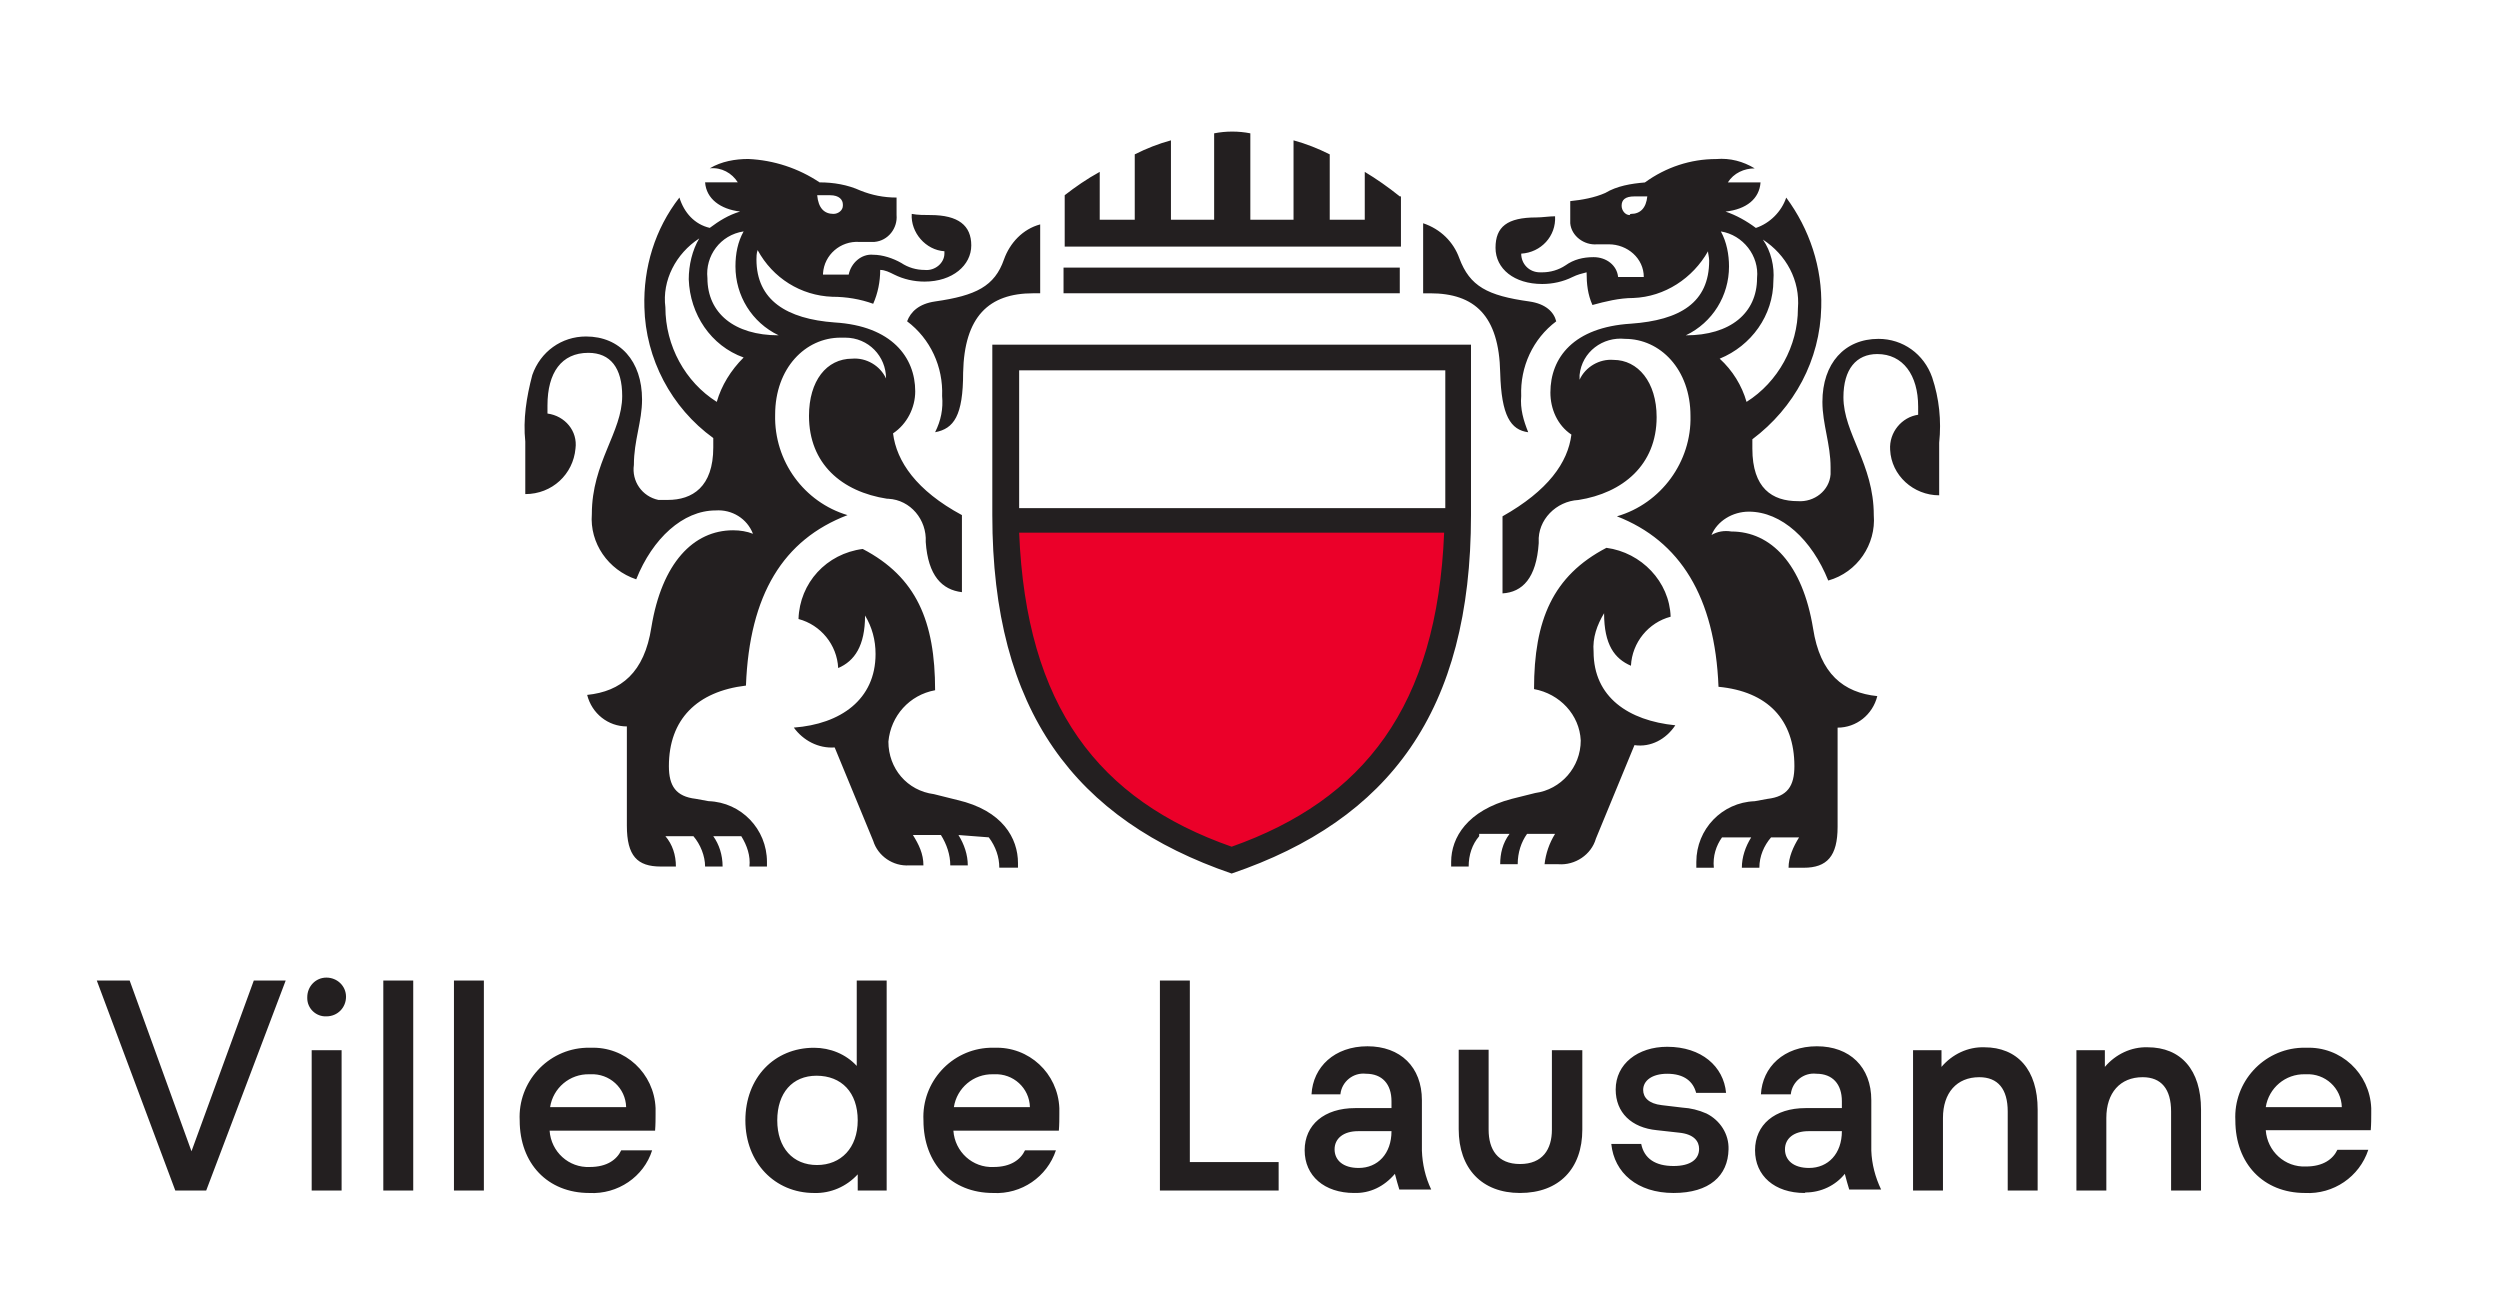
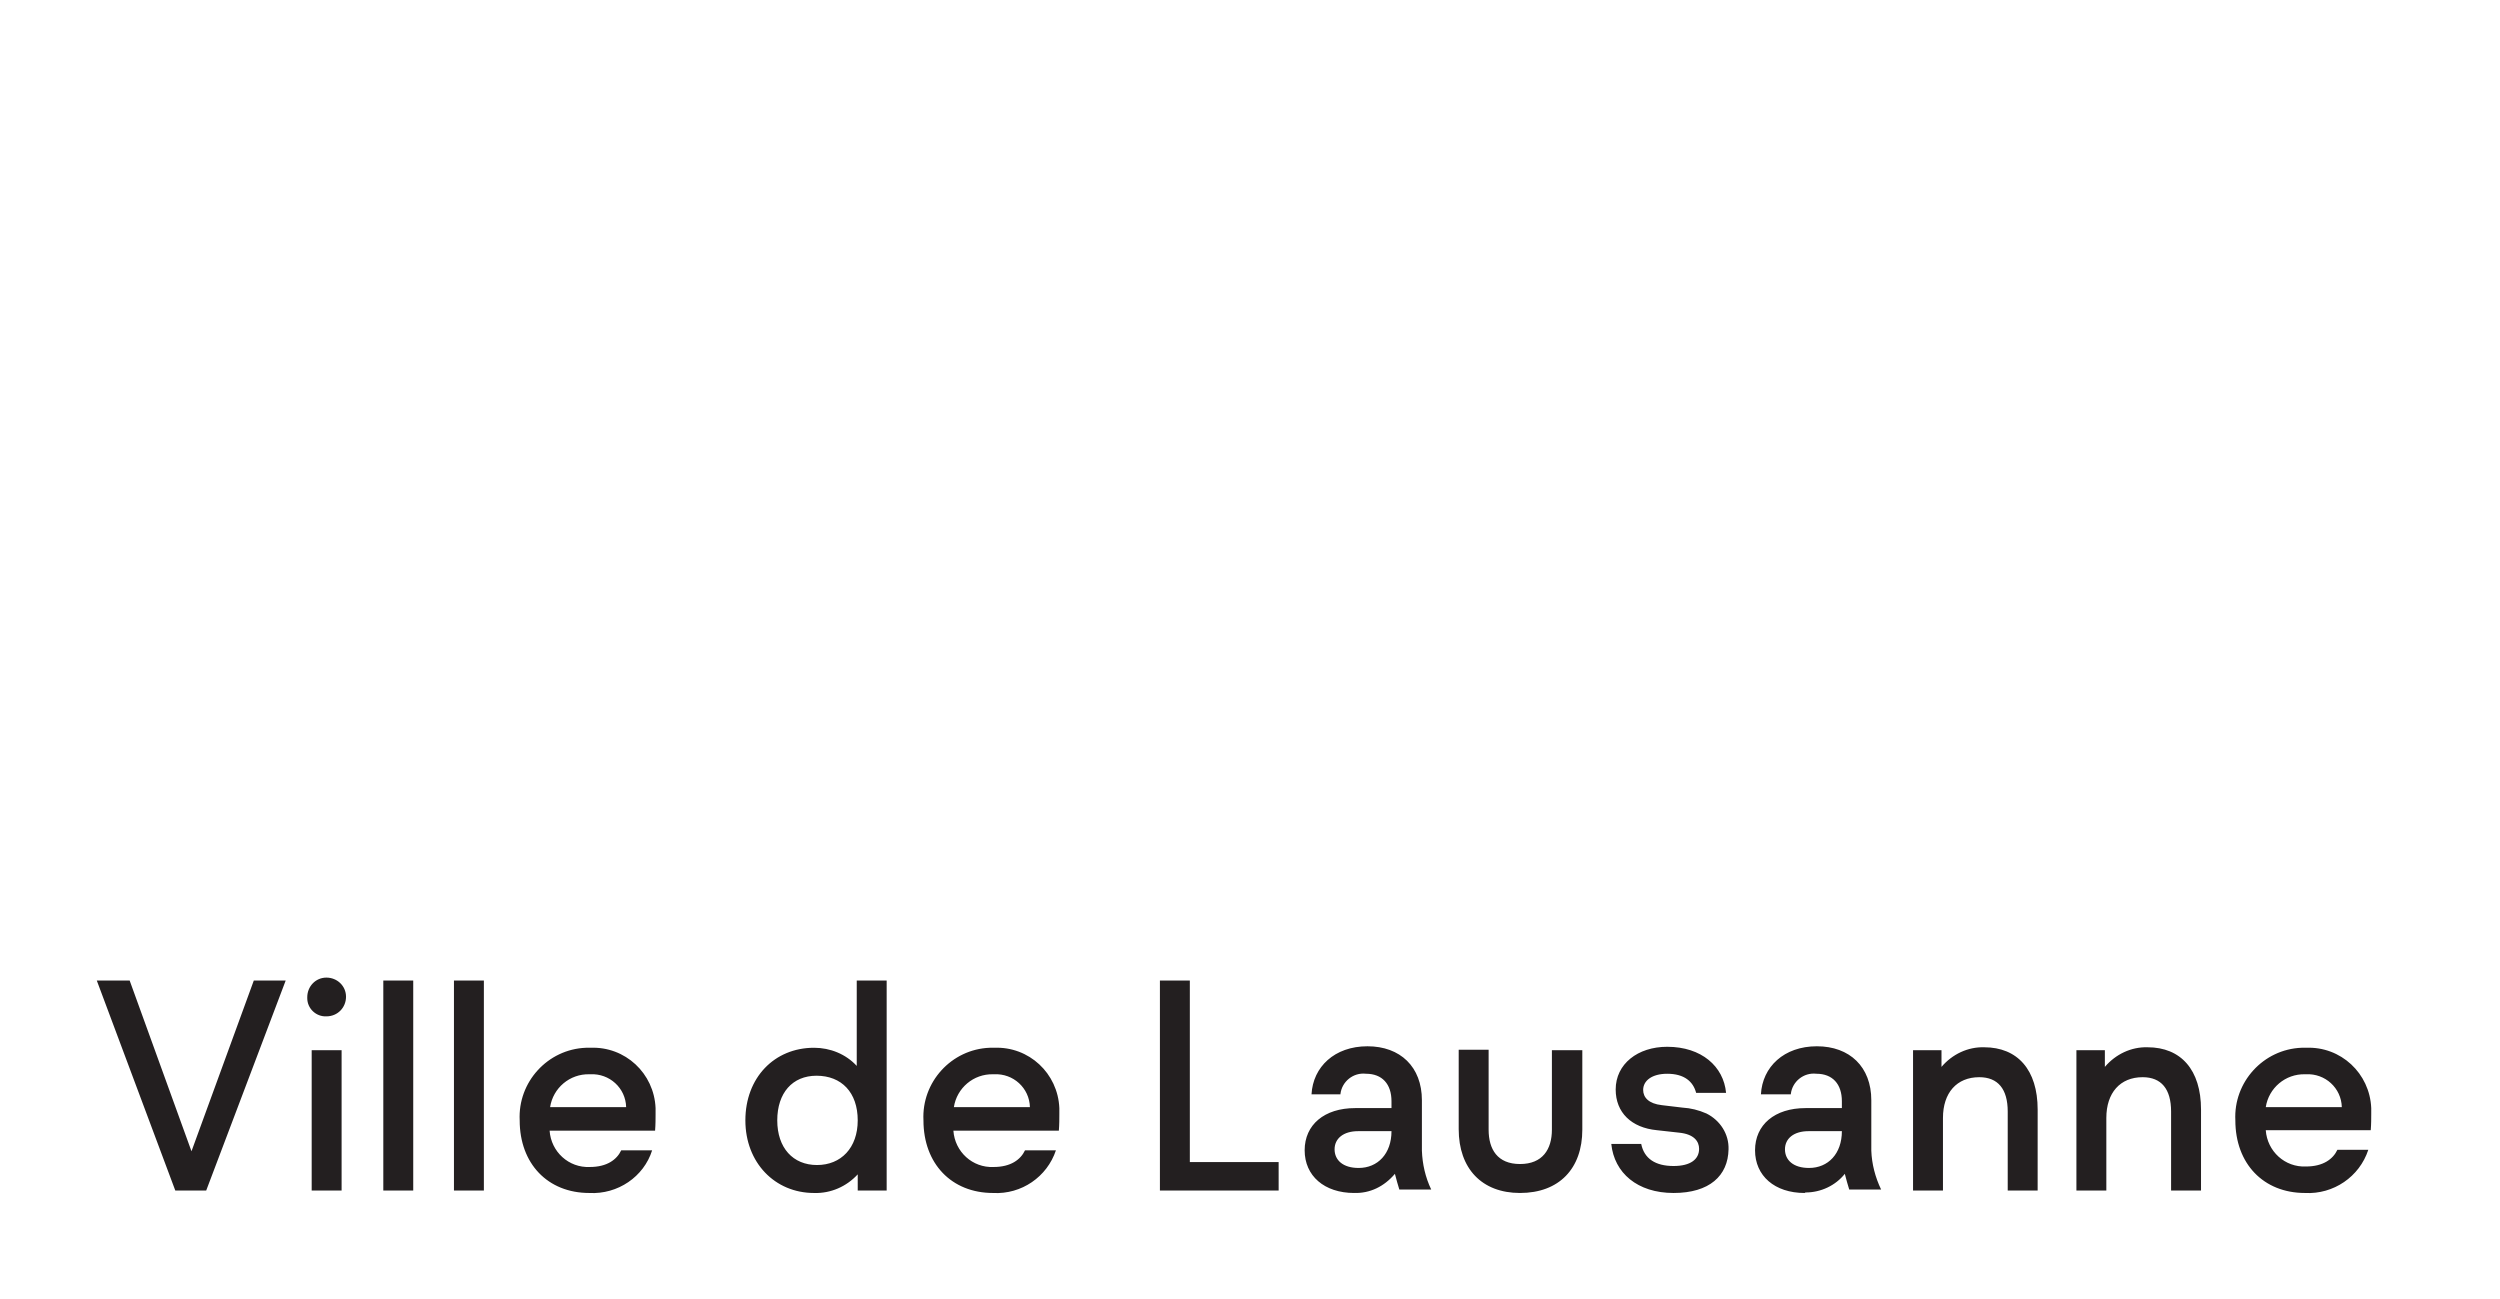
<svg xmlns="http://www.w3.org/2000/svg" xmlns:ns1="http://www.inkscape.org/namespaces/inkscape" xmlns:ns2="http://sodipodi.sourceforge.net/DTD/sodipodi-0.dtd" width="173.119mm" height="89.937mm" viewBox="0 0 173.119 89.936" version="1.1" id="svg1" xml:space="preserve" ns1:version="1.4.2 (ebf0e94, 2025-05-08)" ns2:docname="svd_picto_villelausanne.svg">
  <ns2:namedview id="namedview1" pagecolor="#ffffff" bordercolor="#000000" borderopacity="0.25" ns1:showpageshadow="2" ns1:pageopacity="0.0" ns1:pagecheckerboard="0" ns1:deskcolor="#d1d1d1" ns1:document-units="mm" ns1:zoom="0.72604517" ns1:cx="610.15487" ns1:cy="-194.89145" ns1:window-width="1920" ns1:window-height="1017" ns1:window-x="1912" ns1:window-y="-8" ns1:window-maximized="1" ns1:current-layer="layer1">
    <ns1:page x="0" y="0" width="173.119" height="89.937" id="page2" margin="0" bleed="0" />
  </ns2:namedview>
  <defs id="defs1" />
  <g ns1:label="Calque 1" ns1:groupmode="layer" id="layer1" transform="translate(-18.295,-189.133)">
    <g id="g2">
      <g id="g1" transform="matrix(0.935,0,0,0.935,202.68,-109.817)">
-         <path class="st0" d="m -105.985,382.44 c 9.771,-3.459 15.219,-10.376 15.737,-23.26 h -31.475 c 0.519,12.884 5.88,19.802 15.737,23.26 z" id="path1" ns2:nodetypes="cccc" />
-         <path class="st1" d="m -136.509,333.239 c 1.038,0 2.075,0.173 3.026,0.605 0.865,0.346 1.729,0.519 2.681,0.519 v 1.297 c 0.086,0.951 -0.605,1.902 -1.643,1.989 h -0.346 -0.778 c -1.384,-0.086 -2.594,0.951 -2.681,2.335 v 0.086 h 1.902 c 0.173,-0.865 0.951,-1.556 1.816,-1.47 0.692,0 1.47,0.259 2.075,0.605 0.519,0.346 1.124,0.519 1.729,0.519 0.778,0.086 1.47,-0.519 1.47,-1.211 v -0.173 c -1.384,-0.086 -2.508,-1.384 -2.421,-2.767 0.432,0.086 0.951,0.086 1.384,0.086 2.075,0 3.026,0.778 3.026,2.248 0,1.47 -1.384,2.681 -3.459,2.681 -0.778,0 -1.556,-0.173 -2.248,-0.519 -0.346,-0.173 -0.692,-0.346 -1.038,-0.346 0,0.865 -0.173,1.729 -0.519,2.508 -0.951,-0.346 -1.989,-0.519 -3.026,-0.519 -2.335,-0.086 -4.41,-1.384 -5.534,-3.459 -0.086,0.259 -0.086,0.519 -0.086,0.692 0,3.026 2.248,4.41 5.793,4.669 4.237,0.259 5.966,2.594 5.966,5.102 0,1.211 -0.605,2.421 -1.643,3.113 0.259,2.075 1.729,4.237 5.102,6.053 v 5.707 c -1.47,-0.173 -2.508,-1.211 -2.681,-3.718 0.086,-1.643 -1.124,-3.113 -2.767,-3.199 h -0.086 c -3.372,-0.519 -5.793,-2.594 -5.793,-6.139 0,-2.594 1.297,-4.237 3.199,-4.237 1.038,-0.086 2.075,0.519 2.508,1.47 0,-1.643 -1.297,-3.026 -3.026,-3.026 h -0.346 c -2.594,0 -4.842,2.248 -4.842,5.707 -0.086,3.459 2.162,6.485 5.361,7.436 -4.756,1.816 -7.263,5.88 -7.523,12.625 -3.632,0.432 -5.707,2.508 -5.707,5.966 0,1.47 0.519,2.248 1.989,2.421 l 0.951,0.173 c 2.421,0.086 4.323,2.075 4.323,4.496 v 0.346 h -1.297 c 0.086,-0.778 -0.173,-1.556 -0.605,-2.248 h -2.075 c 0.432,0.605 0.692,1.384 0.692,2.248 h -1.297 c 0,-0.778 -0.346,-1.643 -0.865,-2.248 h -2.075 c 0.519,0.605 0.778,1.384 0.778,2.248 h -1.124 c -1.729,0 -2.508,-0.778 -2.508,-3.026 v -7.35 c -1.384,0 -2.594,-0.951 -2.94,-2.335 2.508,-0.259 4.237,-1.643 4.756,-5.015 0.778,-4.756 3.113,-7.177 6.053,-7.177 0.519,0 1.038,0.086 1.47,0.259 -0.432,-1.124 -1.556,-1.816 -2.767,-1.729 -2.421,0 -4.669,2.075 -5.88,5.102 -2.075,-0.692 -3.459,-2.681 -3.286,-4.842 0,-3.805 2.248,-6.053 2.248,-8.733 0,-2.075 -0.865,-3.199 -2.508,-3.199 -1.989,0 -3.026,1.47 -3.026,3.891 v 0.605 c 1.297,0.173 2.248,1.297 2.075,2.594 -0.173,1.902 -1.729,3.372 -3.718,3.372 v -3.891 c -0.173,-1.643 0.086,-3.286 0.519,-4.929 0.605,-1.729 2.162,-2.853 3.978,-2.853 2.508,0 4.151,1.816 4.151,4.669 0,1.643 -0.605,3.026 -0.605,4.842 -0.173,1.211 0.605,2.335 1.816,2.594 h 0.692 c 1.816,0 3.372,-0.951 3.372,-3.891 v -0.692 c -3.113,-2.248 -5.015,-5.88 -5.102,-9.685 -0.086,-2.94 0.778,-5.793 2.594,-8.128 0.346,1.124 1.124,1.989 2.248,2.248 0.692,-0.519 1.384,-0.951 2.248,-1.211 -1.47,-0.173 -2.508,-0.951 -2.594,-2.162 h 2.421 c -0.432,-0.692 -1.211,-1.124 -2.075,-1.038 0.865,-0.519 1.902,-0.692 2.853,-0.692 1.902,0.086 3.718,0.692 5.275,1.729 z m -7.609,16.256 c 0.346,-1.211 1.038,-2.335 1.989,-3.286 -2.421,-0.865 -3.978,-3.199 -4.064,-5.793 0,-1.038 0.259,-2.162 0.778,-3.026 -1.729,1.124 -2.767,3.113 -2.508,5.102 0,2.853 1.47,5.534 3.805,7.004 z m -0.692,-9.166 c 0,2.594 1.989,4.237 5.275,4.237 -1.989,-0.951 -3.199,-2.94 -3.199,-5.102 0,-0.951 0.173,-1.816 0.605,-2.594 -1.729,0.259 -2.853,1.816 -2.681,3.459 z m 18.591,41.246 c 0.432,0.692 0.692,1.47 0.692,2.248 h -1.297 c 0,-0.778 -0.259,-1.556 -0.692,-2.248 h -2.075 c 0.432,0.692 0.778,1.384 0.778,2.248 h -1.038 c -1.211,0.086 -2.335,-0.692 -2.681,-1.816 l -2.853,-6.918 c -1.211,0.086 -2.335,-0.519 -3.026,-1.47 3.459,-0.259 6.053,-2.075 6.053,-5.448 0,-1.038 -0.259,-1.989 -0.778,-2.853 0,2.248 -0.778,3.372 -1.989,3.891 -0.086,-1.729 -1.297,-3.199 -2.94,-3.632 0.086,-2.681 2.075,-4.842 4.756,-5.188 3.978,2.075 5.361,5.361 5.361,10.463 -1.902,0.346 -3.286,1.902 -3.459,3.805 0,1.989 1.384,3.632 3.372,3.891 l 1.729,0.432 c 3.372,0.778 4.496,2.853 4.496,4.669 v 0.346 h -1.384 c 0,-0.778 -0.259,-1.556 -0.778,-2.248 z m -9.252,-46.002 c 0.346,0 0.692,-0.259 0.692,-0.605 v -0.086 c 0,-0.346 -0.259,-0.692 -0.951,-0.692 h -0.951 c 0.086,0.951 0.519,1.384 1.211,1.384 z m 7.523,6.485 c 3.026,-0.432 4.41,-1.124 5.102,-3.113 0.432,-1.211 1.384,-2.248 2.681,-2.594 v 5.102 h -0.519 c -3.286,0 -5.102,1.729 -5.188,5.88 0,3.199 -0.692,4.151 -2.075,4.41 0.432,-0.865 0.605,-1.729 0.519,-2.681 0.086,-2.162 -0.865,-4.237 -2.594,-5.534 0.259,-0.692 0.865,-1.297 2.075,-1.47 z m 39.689,15.824 c 0,14.527 -6.053,22.569 -17.726,26.546 -11.587,-3.978 -17.726,-12.019 -17.726,-26.546 v -12.625 h 35.452 z m -1.989,-10.722 h -31.475 v 10.203 h 31.561 V 347.161 Z m -15.737,35.28 c 9.771,-3.459 15.219,-10.376 15.737,-23.26 h -31.475 c 0.519,12.884 5.88,19.802 15.737,23.26 z m 12.452,-48.163 c -0.865,-0.692 -1.729,-1.297 -2.594,-1.816 v 3.545 h -2.594 v -4.842 c -0.865,-0.432 -1.729,-0.778 -2.681,-1.038 v 5.88 h -3.199 v -6.399 c -0.865,-0.173 -1.816,-0.173 -2.681,0 v 6.399 h -3.199 v -5.88 c -0.951,0.259 -1.816,0.605 -2.681,1.038 v 4.842 h -2.594 v -3.545 c -0.951,0.519 -1.816,1.124 -2.594,1.729 v 3.805 h 24.903 v -3.718 z m 0,5.275 h -24.903 v 1.902 h 24.903 z m 9.598,2.508 c 1.211,0.173 1.816,0.778 1.989,1.47 -1.729,1.297 -2.681,3.372 -2.594,5.534 -0.086,0.951 0.173,1.816 0.519,2.681 -1.297,-0.173 -1.989,-1.211 -2.075,-4.41 -0.086,-4.237 -1.902,-5.88 -5.188,-5.88 h -0.519 v -5.188 c 1.297,0.432 2.248,1.384 2.681,2.594 0.778,2.075 2.075,2.767 5.188,3.199 z m -3.718,39.603 c -0.519,0.605 -0.778,1.384 -0.778,2.248 h -1.297 v -0.346 c 0,-1.816 1.211,-3.805 4.496,-4.669 l 1.729,-0.432 c 1.902,-0.259 3.372,-1.902 3.372,-3.891 -0.086,-1.902 -1.556,-3.459 -3.459,-3.805 0,-5.102 1.384,-8.388 5.361,-10.463 2.594,0.346 4.669,2.508 4.756,5.102 -1.643,0.432 -2.853,1.902 -2.94,3.632 -1.211,-0.519 -1.989,-1.556 -1.989,-3.891 -0.519,0.865 -0.865,1.816 -0.778,2.853 0,3.372 2.594,5.102 6.053,5.448 -0.692,1.038 -1.816,1.643 -3.026,1.47 l -2.853,6.918 c -0.346,1.211 -1.556,1.989 -2.767,1.902 h -1.038 c 0.086,-0.778 0.346,-1.556 0.778,-2.248 h -2.075 c -0.432,0.605 -0.692,1.384 -0.692,2.248 h -1.297 c 0,-0.778 0.173,-1.556 0.692,-2.248 h -2.248 z m 12.279,-48.423 c 1.556,-1.124 3.372,-1.729 5.275,-1.729 1.038,-0.086 1.989,0.173 2.853,0.692 -0.778,0 -1.556,0.346 -1.989,1.038 h 2.421 c -0.086,1.211 -1.038,1.989 -2.594,2.162 0.778,0.259 1.556,0.692 2.248,1.211 1.038,-0.346 1.902,-1.211 2.248,-2.248 1.729,2.335 2.681,5.188 2.594,8.128 -0.086,3.891 -1.989,7.436 -5.102,9.771 v 0.692 c 0,2.94 1.47,3.891 3.372,3.891 1.211,0.086 2.335,-0.778 2.421,-1.989 v -0.519 c 0,-1.729 -0.605,-3.199 -0.605,-4.842 0,-2.853 1.643,-4.669 4.151,-4.669 1.816,0 3.372,1.124 3.978,2.853 0.519,1.556 0.692,3.199 0.519,4.842 v 3.891 c -1.902,0 -3.545,-1.47 -3.632,-3.372 -0.086,-1.297 0.865,-2.421 2.075,-2.594 v -0.605 c 0,-2.335 -1.124,-3.891 -3.026,-3.891 -1.556,0 -2.508,1.124 -2.508,3.199 0,2.681 2.248,4.929 2.248,8.733 0.173,2.162 -1.211,4.237 -3.372,4.842 -1.211,-3.026 -3.459,-5.102 -5.88,-5.102 -1.211,0 -2.335,0.692 -2.767,1.729 0.432,-0.259 0.951,-0.346 1.47,-0.259 2.94,0 5.275,2.421 6.053,7.177 0.519,3.372 2.248,4.756 4.756,5.015 -0.346,1.384 -1.556,2.335 -2.94,2.335 v 7.35 c 0,2.162 -0.778,3.026 -2.508,3.026 h -1.124 c 0,-0.778 0.346,-1.556 0.778,-2.248 h -2.075 c -0.519,0.605 -0.865,1.384 -0.865,2.248 h -1.297 c 0,-0.778 0.259,-1.556 0.692,-2.248 h -2.162 c -0.432,0.605 -0.692,1.384 -0.605,2.248 h -1.297 v -0.432 c 0,-2.421 1.902,-4.41 4.323,-4.496 l 0.951,-0.173 c 1.47,-0.173 1.989,-0.951 1.989,-2.421 0,-3.459 -1.989,-5.534 -5.621,-5.88 -0.259,-6.658 -2.853,-10.809 -7.523,-12.625 3.286,-0.951 5.534,-4.064 5.448,-7.436 0,-3.459 -2.248,-5.707 -4.842,-5.707 -1.643,-0.173 -3.199,0.951 -3.372,2.681 v 0.346 c 0.432,-0.951 1.47,-1.556 2.508,-1.47 1.816,0 3.199,1.643 3.199,4.237 0,3.545 -2.508,5.621 -5.793,6.139 -1.643,0.086 -3.026,1.47 -2.94,3.113 v 0.086 c -0.173,2.594 -1.211,3.632 -2.681,3.718 v -5.707 c 3.372,-1.902 4.842,-3.978 5.102,-6.053 -1.038,-0.692 -1.556,-1.902 -1.556,-3.113 0,-2.594 1.729,-4.842 5.966,-5.102 3.632,-0.259 5.793,-1.556 5.793,-4.669 0,-0.259 -0.086,-0.519 -0.086,-0.692 -1.124,1.989 -3.199,3.372 -5.534,3.459 -1.038,0 -2.075,0.259 -3.026,0.519 -0.346,-0.778 -0.432,-1.556 -0.432,-2.421 -0.346,0.086 -0.692,0.173 -1.038,0.346 -0.692,0.346 -1.47,0.519 -2.248,0.519 -2.075,0 -3.459,-1.124 -3.459,-2.681 0,-1.556 0.865,-2.248 3.026,-2.248 0.432,0 0.951,-0.086 1.384,-0.086 0.086,1.47 -1.038,2.681 -2.508,2.767 0,0.778 0.605,1.384 1.384,1.384 h 0.173 c 0.605,0 1.211,-0.173 1.729,-0.519 0.605,-0.432 1.297,-0.605 2.075,-0.605 0.951,0 1.729,0.605 1.816,1.47 h 1.902 c 0,-1.384 -1.211,-2.421 -2.594,-2.421 h -0.086 -0.778 c -0.951,0.086 -1.902,-0.605 -1.989,-1.556 v -0.346 -1.297 c 0.865,-0.086 1.816,-0.259 2.594,-0.605 0.865,-0.519 1.902,-0.692 2.94,-0.778 z m -1.038,2.335 c 0.692,0 1.124,-0.432 1.211,-1.297 h -0.951 c -0.692,0 -0.951,0.259 -0.951,0.692 0,0.346 0.259,0.692 0.605,0.692 0,-0.086 0.086,-0.086 0.086,-0.086 z m 9.339,4.756 c 0.173,-1.643 -1.038,-3.199 -2.681,-3.459 0.432,0.778 0.605,1.729 0.605,2.594 0,2.162 -1.211,4.151 -3.199,5.102 3.286,0 5.275,-1.643 5.275,-4.237 z m -0.778,9.166 c 2.335,-1.47 3.805,-4.151 3.805,-6.918 0.173,-2.075 -0.865,-3.978 -2.594,-5.102 0.605,0.865 0.865,1.989 0.778,3.026 0,2.594 -1.643,4.842 -3.978,5.793 0.951,0.865 1.643,1.989 1.989,3.199 z" id="path2" style="stroke-width:0.865" ns2:nodetypes="sccccccccccccsccssssccccscsccccccsccsscccsccscccccccccsscccsccccssscccccssccssccccccccccsccccccccsccccccccccccsccccccccsccccsssscssscccsccccsscsccsccccccccccccccccccccccccccccccccccccccccccscccccccscccccccccccccccccccccscccccccccsccssscccccsssccscccccsscccccccccsccscccccccsccccccscsccccssssccsscsccsccccccssscssccsccscccccccc" />
-       </g>
+         </g>
      <path class="st1" d="M 32.574,271.574 H 30.434 l -5.436,-14.541 h 2.276 l 4.281,11.823 4.315,-11.823 h 2.208 z m 8.323,-12.061 c -0.713,0.034 -1.325,-0.544 -1.325,-1.257 v -0.068 c 0,-0.747 0.578,-1.359 1.325,-1.359 0.747,0 1.359,0.578 1.359,1.325 0,0.747 -0.578,1.359 -1.359,1.359 0.034,0 0.034,0 0,0 z m 1.053,12.061 h -2.072 v -9.716 h 2.072 z m 4.96,0 h -2.072 v -14.541 h 2.072 z m 4.892,0 h -2.072 v -14.541 h 2.072 z m 7.304,0.17 c -2.888,0 -4.824,-2.038 -4.824,-5.028 -0.136,-2.65 1.936,-4.926 4.586,-5.028 h 0.306 c 2.412,-0.102 4.417,1.767 4.518,4.179 v 0.442 c 0,0.238 0,0.713 -0.034,1.121 h -7.304 c 0.102,1.461 1.325,2.582 2.786,2.514 1.189,0 1.869,-0.51 2.174,-1.155 h 2.14 c -0.578,1.835 -2.378,3.058 -4.349,2.956 z m 2.548,-5.945 c -0.034,-1.325 -1.155,-2.344 -2.48,-2.276 h -0.068 c -1.359,-0.034 -2.514,0.951 -2.718,2.276 z m 13.012,5.945 c -2.718,0 -4.756,-2.106 -4.756,-5.028 0,-2.956 2.004,-5.028 4.756,-5.028 1.121,0 2.208,0.442 2.956,1.257 v -5.911 h 2.072 v 14.541 h -2.004 v -1.121 c -0.781,0.849 -1.869,1.325 -3.024,1.291 z m 0.17,-8.12 c -1.665,0 -2.718,1.189 -2.718,3.092 0,1.903 1.087,3.092 2.752,3.092 1.665,0 2.82,-1.189 2.82,-3.092 0,-1.936 -1.121,-3.092 -2.854,-3.092 z m 12.23,8.12 c -2.888,0 -4.824,-2.038 -4.824,-5.028 -0.136,-2.65 1.936,-4.926 4.586,-5.028 h 0.306 c 2.412,-0.102 4.417,1.767 4.518,4.179 v 0.442 c 0,0.238 0,0.713 -0.034,1.121 H 84.315 c 0.102,1.461 1.325,2.582 2.786,2.514 1.189,0 1.869,-0.51 2.174,-1.155 h 2.14 c -0.612,1.835 -2.378,3.058 -4.349,2.956 z m 2.548,-5.945 c -0.034,-1.325 -1.155,-2.344 -2.48,-2.276 h -0.068 c -1.359,-0.034 -2.514,0.951 -2.718,2.276 z m 17.224,5.775 h -8.222 v -14.541 h 2.072 v 12.57 h 6.149 z m 5.232,0.17 c -2.072,0 -3.431,-1.189 -3.431,-2.956 0,-1.767 1.359,-2.922 3.499,-2.922 h 2.514 v -0.476 c 0,-1.189 -0.645,-1.903 -1.767,-1.903 -0.883,-0.102 -1.665,0.544 -1.767,1.393 v 0.034 h -2.004 c 0.102,-1.903 1.597,-3.329 3.873,-3.329 2.276,0 3.771,1.427 3.771,3.737 v 3.499 c 0.034,0.917 0.238,1.835 0.645,2.684 h -2.208 c -0.102,-0.306 -0.204,-0.713 -0.306,-1.087 -0.747,0.883 -1.733,1.359 -2.82,1.325 z m 0.272,-4.281 c -1.019,0 -1.631,0.51 -1.631,1.257 0,0.747 0.578,1.291 1.665,1.291 1.325,0 2.276,-0.985 2.276,-2.548 z m 11.211,4.281 c -2.65,0 -4.247,-1.699 -4.247,-4.417 v -5.504 h 2.072 v 5.538 c 0,1.359 0.612,2.378 2.174,2.378 1.563,0 2.208,-1.019 2.208,-2.378 v -5.504 h 2.106 v 5.504 c 0,2.684 -1.597,4.383 -4.315,4.383 z m 10.634,0 c -2.514,0 -4.111,-1.393 -4.315,-3.397 h 2.072 c 0.204,1.019 0.985,1.529 2.242,1.529 1.189,0 1.767,-0.476 1.767,-1.189 0,-0.51 -0.34,-1.019 -1.393,-1.121 l -1.529,-0.17 c -1.767,-0.17 -2.854,-1.223 -2.854,-2.82 0,-1.767 1.529,-2.956 3.567,-2.956 2.378,0 3.907,1.359 4.077,3.193 h -2.072 c -0.204,-0.781 -0.815,-1.325 -2.004,-1.325 -1.053,0 -1.665,0.476 -1.665,1.121 0,0.51 0.374,0.951 1.291,1.053 l 1.427,0.17 c 0.578,0.034 1.121,0.17 1.665,0.408 0.951,0.476 1.563,1.427 1.529,2.48 -0.034,1.835 -1.325,3.024 -3.805,3.024 z m 9.071,0 c -2.072,0 -3.431,-1.189 -3.431,-2.956 0,-1.767 1.359,-2.922 3.499,-2.922 h 2.514 v -0.476 c 0,-1.189 -0.646,-1.903 -1.767,-1.903 -0.883,-0.102 -1.665,0.544 -1.767,1.393 v 0.034 h -2.072 c 0.102,-1.903 1.597,-3.329 3.873,-3.329 2.276,0 3.771,1.427 3.771,3.737 v 3.499 c 0.034,0.917 0.272,1.835 0.679,2.684 h -2.208 c -0.102,-0.306 -0.204,-0.713 -0.306,-1.087 -0.645,0.815 -1.665,1.291 -2.718,1.291 z m 0.272,-4.281 c -1.019,0 -1.631,0.51 -1.631,1.257 0,0.747 0.578,1.291 1.665,1.291 1.325,0 2.276,-0.985 2.276,-2.548 z m 15.866,4.111 h -2.072 v -5.47 c 0,-1.563 -0.679,-2.378 -1.97,-2.378 -1.563,0 -2.514,1.087 -2.514,2.82 v 5.028 h -2.072 v -9.716 h 1.97 v 1.155 c 0.747,-0.883 1.835,-1.393 2.956,-1.359 2.31,0 3.703,1.563 3.703,4.315 z m 11.313,0 h -2.072 v -5.47 c 0,-1.563 -0.679,-2.378 -1.97,-2.378 -1.563,0 -2.514,1.087 -2.514,2.82 v 5.028 h -2.072 v -9.716 h 1.97 v 1.155 c 0.747,-0.883 1.835,-1.393 2.956,-1.359 2.31,0 3.703,1.563 3.703,4.315 z m 7.202,0.17 c -2.888,0 -4.824,-2.038 -4.824,-5.028 -0.136,-2.65 1.936,-4.926 4.586,-5.028 h 0.306 c 2.412,-0.102 4.417,1.767 4.518,4.179 v 0.408 c 0,0.238 0,0.713 -0.034,1.121 h -7.27 c 0.102,1.461 1.325,2.582 2.786,2.514 1.189,0 1.869,-0.51 2.174,-1.155 h 2.14 c -0.612,1.869 -2.412,3.092 -4.383,2.99 z m 2.548,-5.945 c -0.034,-1.325 -1.155,-2.344 -2.48,-2.276 h -0.068 c -1.359,-0.034 -2.514,0.951 -2.718,2.276 z" id="path2-6" style="fill:#231f20;fill-opacity:1;stroke-width:0.34" ns2:nodetypes="cccccccccssssccccccccccccccccccccccsccccccccccccsscccccccssssssccccscccccssccccccccccccssscsccccssccccssssscsssccsssccsssccssccssccssccccscsscsccccssccccccssscsccsssccccccscccsssccccccscsccccscccccssccccc" />
    </g>
  </g>
  <style type="text/css" id="style1">
	.st0{fill:#EB0029;stroke:#EB0029;stroke-width:0.297;stroke-miterlimit:10;}
	.st1{fill:#231F20;}
</style>
</svg>